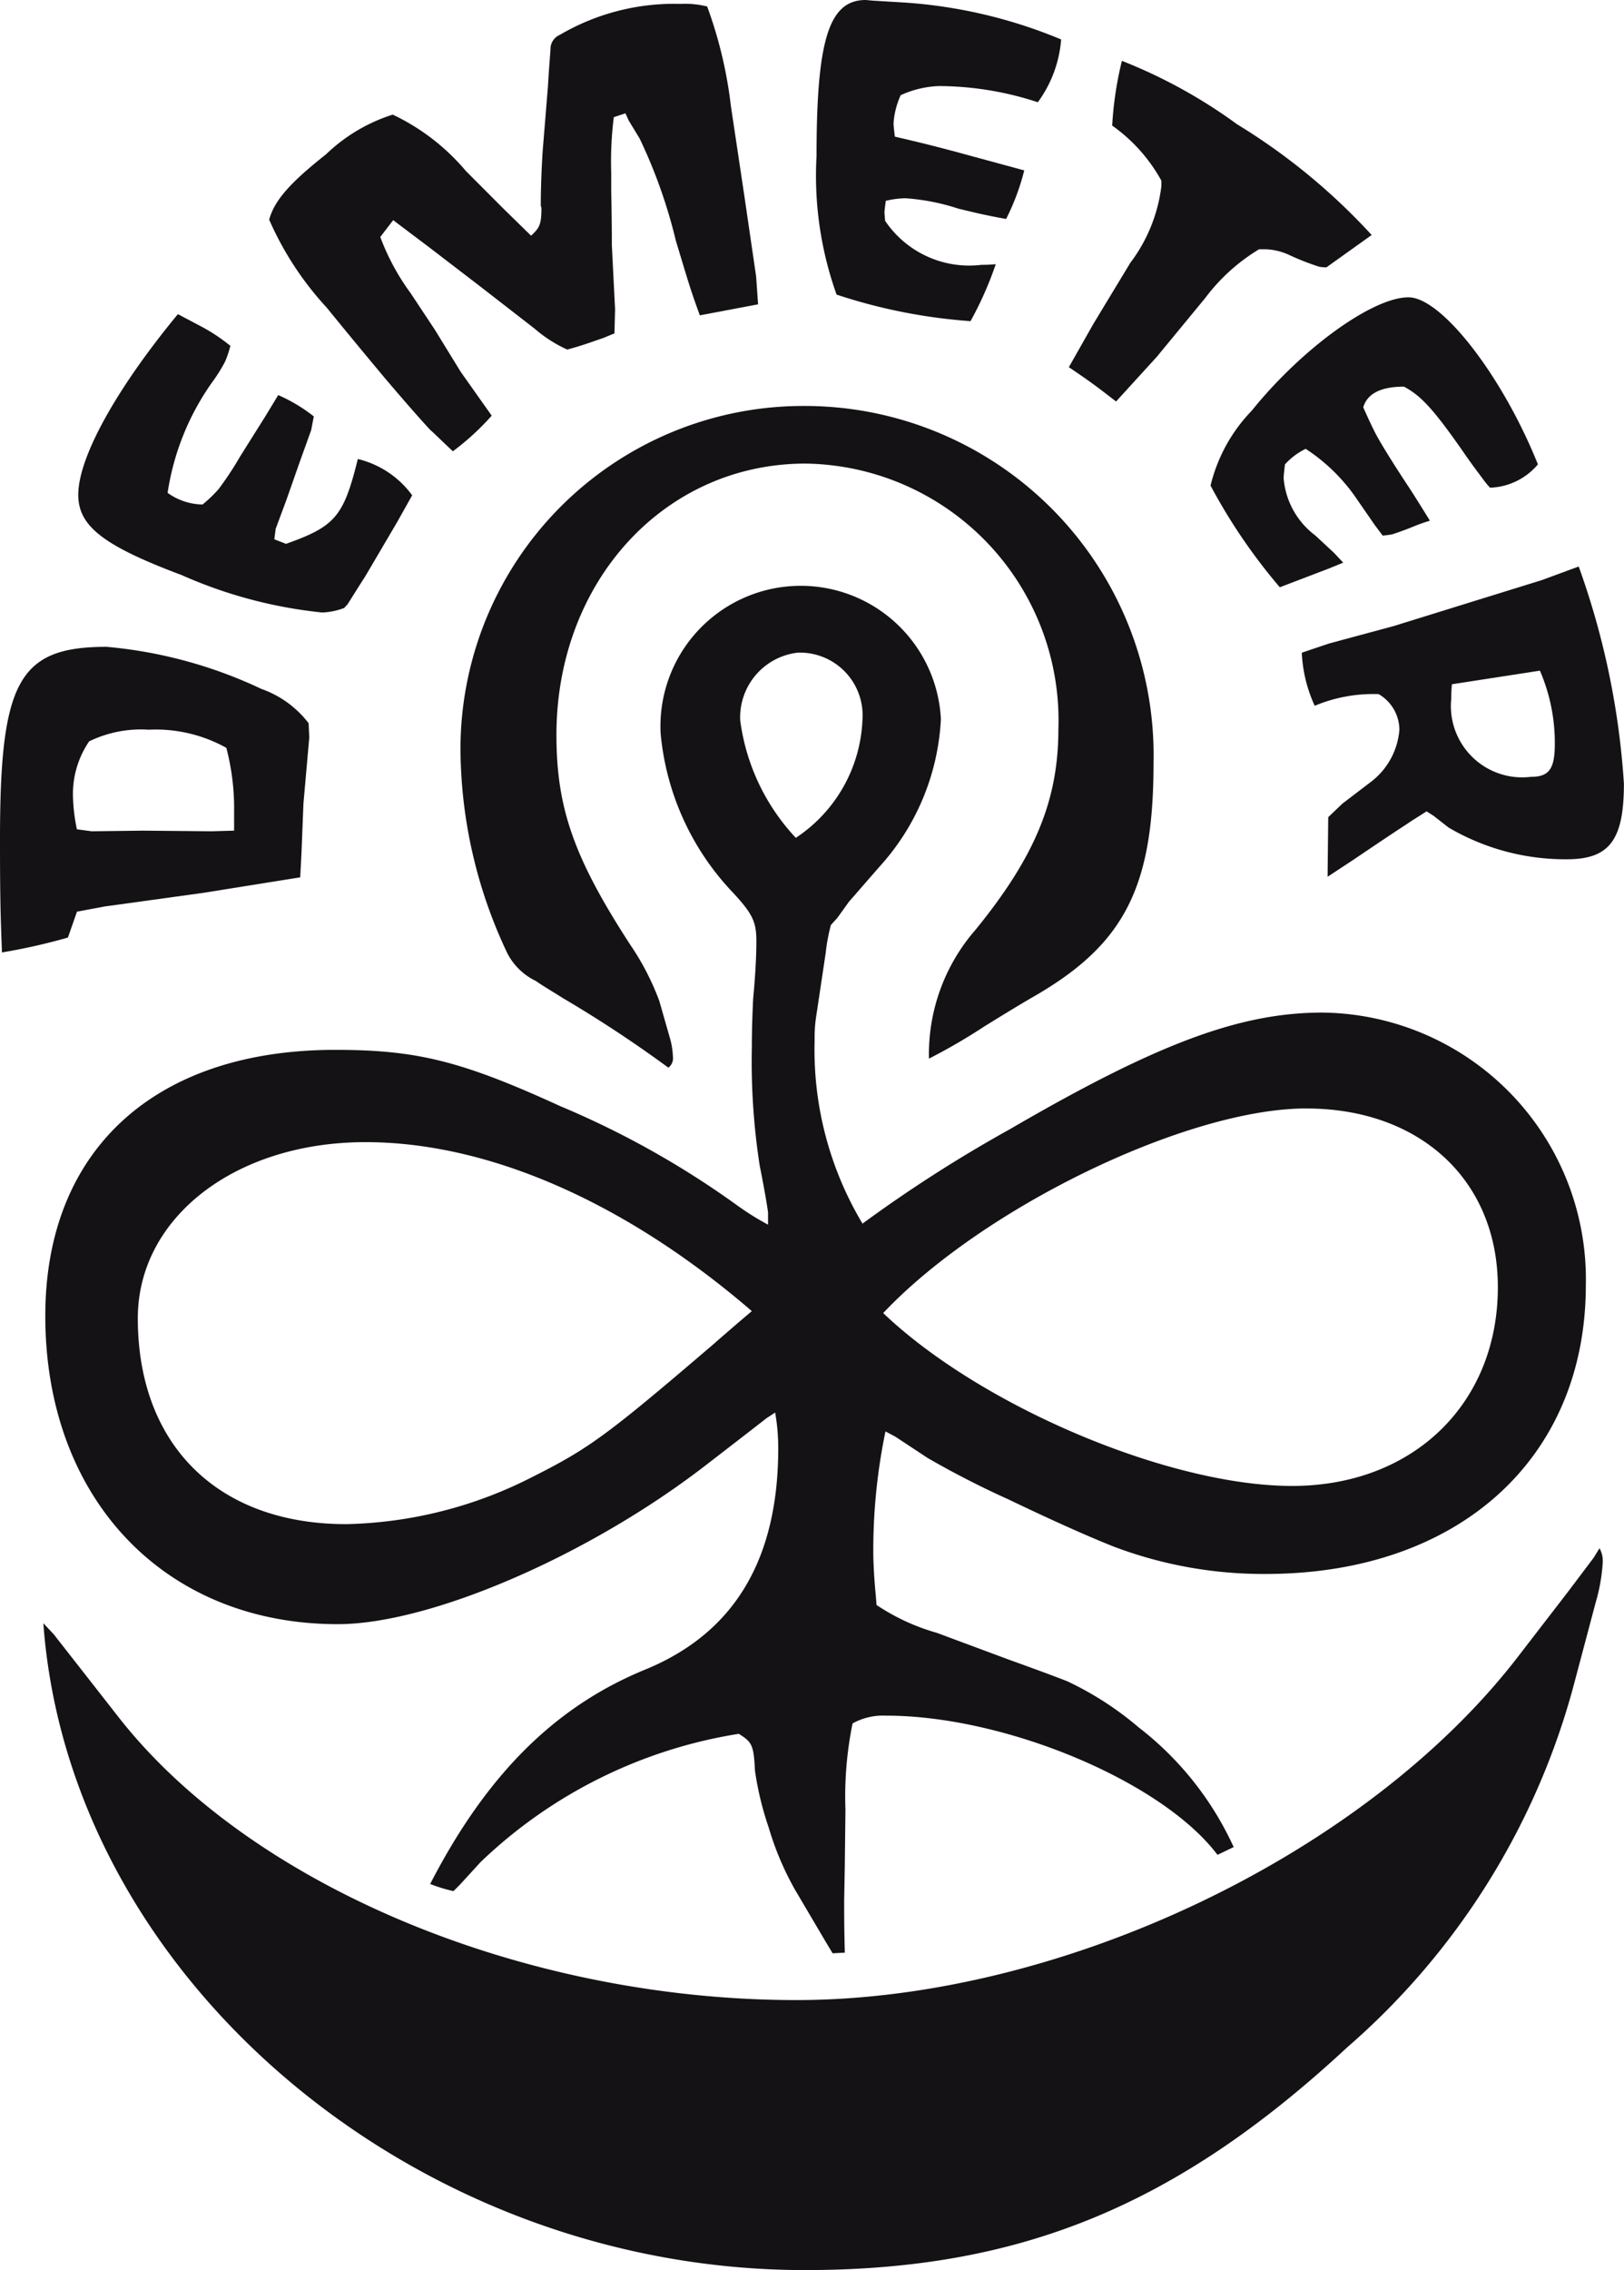
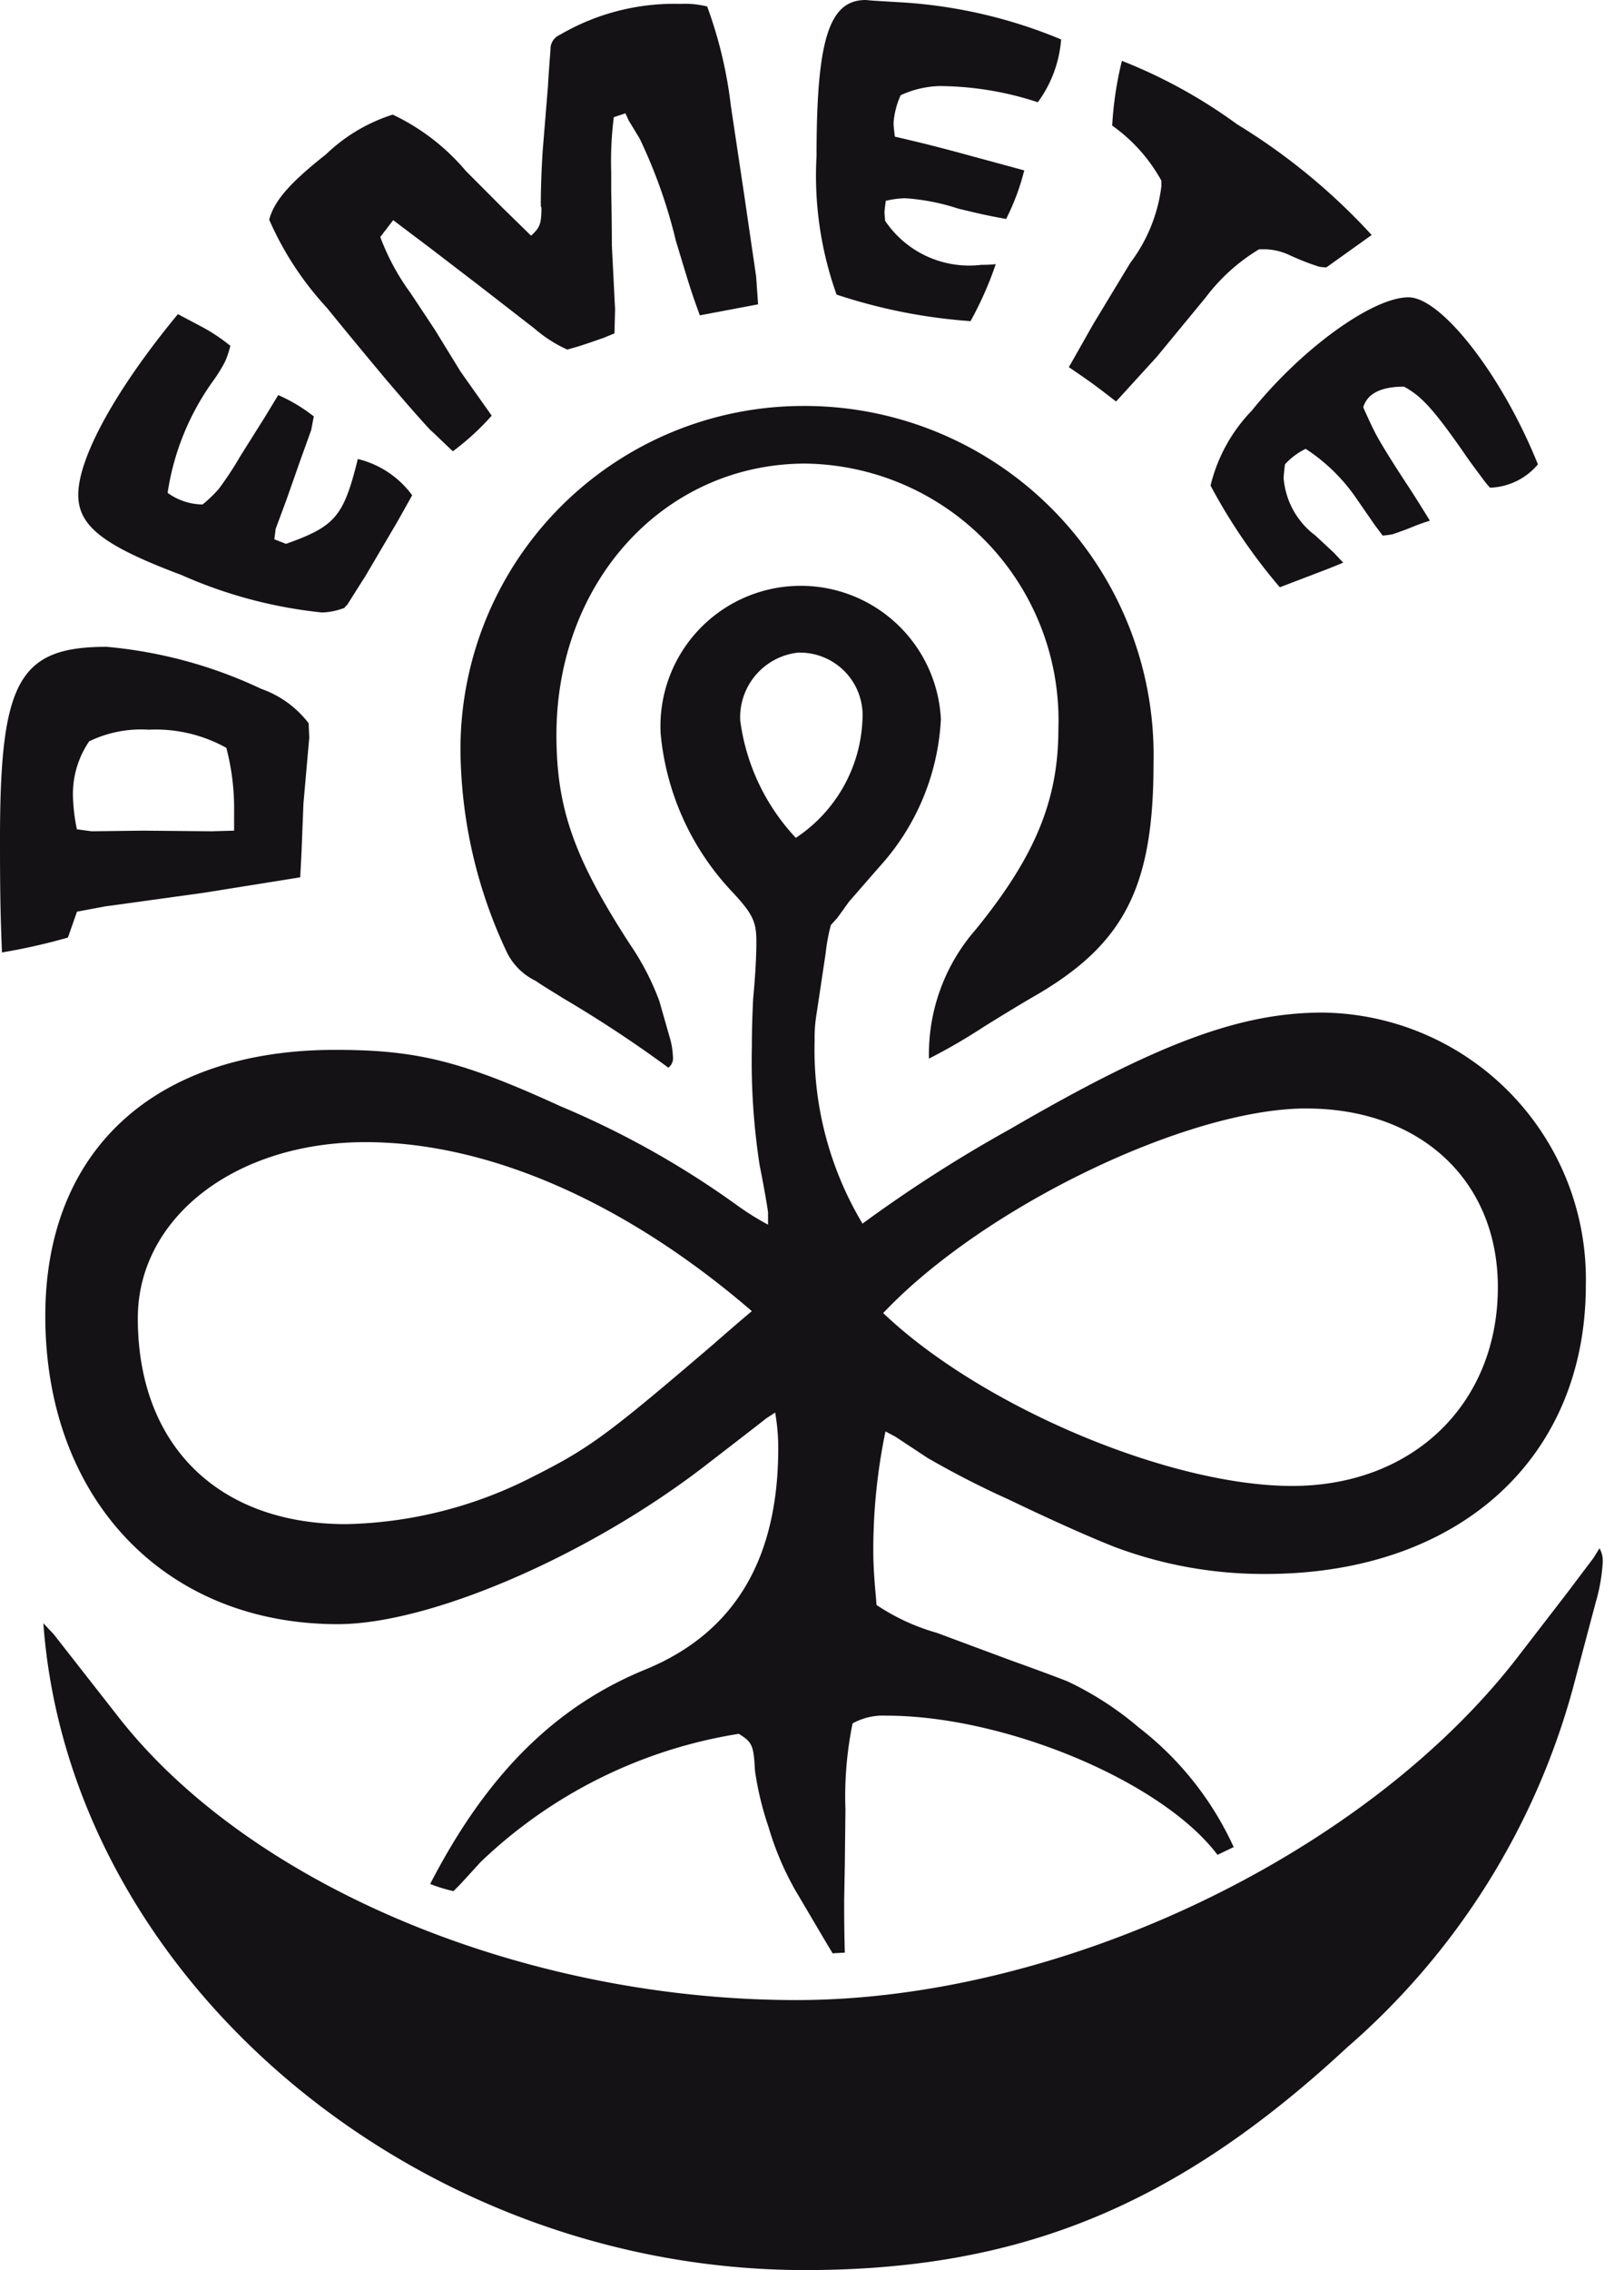
<svg xmlns="http://www.w3.org/2000/svg" width="53.31" height="74.464" viewBox="0 0 53.31 74.464">
  <defs>
    <clipPath id="clip-path">
      <rect id="Rectangle_22" data-name="Rectangle 22" width="53.31" height="74.464" fill="none" />
    </clipPath>
  </defs>
  <g id="Groupe_46" data-name="Groupe 46" transform="translate(-5.731 -8.005)">
    <g id="Groupe_45" data-name="Groupe 45" transform="translate(5.731 8.005)" clip-path="url(#clip-path)">
      <path id="Tracé_219" data-name="Tracé 219" d="M121.832,16.475l1.593-1.933a6.228,6.228,0,0,1,1.763-1.593h.212a2.011,2.011,0,0,1,.786.191,8.167,8.167,0,0,0,.977.382,1.7,1.7,0,0,0,.234.021l1.487-1.062a20.387,20.387,0,0,0-4.418-3.632,16.9,16.9,0,0,0-3.781-2.081,11.562,11.562,0,0,0-.319,2.124,5.4,5.4,0,0,1,1.614,1.805v.191a5.218,5.218,0,0,1-1.019,2.506l-1.211,2-.807,1.423c.722.488.892.616,1.55,1.126Z" transform="translate(-83.857 -4.772)" fill="#141215" />
      <path id="Tracé_220" data-name="Tracé 220" d="M136.05,36.787a5.327,5.327,0,0,0-1.338,2.442,18.665,18.665,0,0,0,2.273,3.335l1.614-.616.468-.191-.3-.319-.616-.573A2.61,2.61,0,0,1,137.112,39c0-.127.021-.276.042-.467a2.266,2.266,0,0,1,.68-.51,5.961,5.961,0,0,1,1.7,1.678l.573.828.255.34a2.95,2.95,0,0,0,.319-.042c.127-.042.382-.127.743-.276.106-.042.276-.106.488-.17q-.509-.828-.765-1.211c-.531-.807-.85-1.338-.977-1.572-.106-.191-.255-.51-.446-.935.128-.446.573-.68,1.338-.68.552.3.935.7,1.89,2.06.361.531.616.85.722,1a3.13,3.13,0,0,0,.212.255,2.145,2.145,0,0,0,1.572-.765c-1.168-2.91-3.165-5.48-4.248-5.48-1.189,0-3.526,1.7-5.161,3.738" transform="translate(-94.974 -23.3)" fill="#141215" />
-       <path id="Tracé_221" data-name="Tracé 221" d="M153.955,63l-1.21.446-2.124.658-2.74.85-2.124.573-.892.3a4.671,4.671,0,0,0,.424,1.742,4.972,4.972,0,0,1,2.1-.382,1.363,1.363,0,0,1,.68,1.168,2.388,2.388,0,0,1-.977,1.742l-.892.68-.467.446-.021,1.954.871-.573q1.369-.924,1.72-1.147c.149-.106.361-.234.658-.425l.234.149.488.382a7.564,7.564,0,0,0,3.887,1.041c1.4,0,1.869-.637,1.869-2.485A25.848,25.848,0,0,0,153.955,63m-1.571,6.9a2.341,2.341,0,0,1-2.612-2.57,4.383,4.383,0,0,1,.021-.467l2.889-.446a5.992,5.992,0,0,1,.489,2.4c0,.828-.191,1.083-.786,1.083" transform="translate(-102.132 -44.417)" fill="#141215" />
      <path id="Tracé_222" data-name="Tracé 222" d="M55.713,172.473l-.85,1.126-1.572,2.039c-4.991,6.542-15.037,11.342-23.745,11.342-8.942,0-17.9-3.738-22.237-9.26l-2.145-2.74-.34-.361c.85,11.618,12.17,21.218,25,21.218,7.052,0,12.191-2.1,17.8-7.306a23.926,23.926,0,0,0,7.412-11.788l.744-2.8a5.922,5.922,0,0,0,.233-1.317.855.855,0,0,0-.106-.467Z" transform="translate(-3.401 -121.371)" fill="#141215" />
      <path id="Tracé_223" data-name="Tracé 223" d="M51.264,56.764a15.772,15.772,0,0,0,1.529,6.329,2.047,2.047,0,0,0,.935.913c.276.191.573.361.871.552a40.8,40.8,0,0,1,3.483,2.294.384.384,0,0,0,.149-.361,2.491,2.491,0,0,0-.106-.637l-.34-1.189a8.529,8.529,0,0,0-.956-1.848c-1.848-2.846-2.421-4.481-2.421-6.881,0-5.034,3.547-8.9,8.177-8.9a8.425,8.425,0,0,1,8.3,8.708c0,2.336-.765,4.184-2.719,6.584a6.2,6.2,0,0,0-1.529,4.227,19.171,19.171,0,0,0,1.827-1.062c.552-.34,1.1-.68,1.657-1,2.931-1.7,3.887-3.568,3.887-7.625A11.459,11.459,0,0,0,62.457,45.146,11.254,11.254,0,0,0,51.264,56.764" transform="translate(-36.142 -31.829)" fill="#141215" />
      <path id="Tracé_224" data-name="Tracé 224" d="M32.948,93.222l1.062.7a29.719,29.719,0,0,0,2.655,1.359c1.593.765,2.761,1.274,3.462,1.55a13.881,13.881,0,0,0,4.97.892c6.329,0,10.513-3.781,10.513-9.473a8.747,8.747,0,0,0-8.644-8.942c-2.719,0-5.437,1.02-10.258,3.823a45.581,45.581,0,0,0-4.842,3.1,11.1,11.1,0,0,1-1.572-6.011,4.735,4.735,0,0,1,.064-.871l.3-2a5.986,5.986,0,0,1,.17-.913l.212-.234.382-.531,1-1.147a7.769,7.769,0,0,0,2.017-4.843,4.6,4.6,0,0,0-9.2.467,8.716,8.716,0,0,0,2.294,5.14c.743.786.849,1.04.849,1.7,0,.34-.021.977-.106,1.869-.021.446-.042.956-.042,1.55a22.367,22.367,0,0,0,.255,3.908c.17.85.255,1.381.276,1.55v.4a8.921,8.921,0,0,1-1.019-.637,29.225,29.225,0,0,0-5.8-3.25c-3.249-1.486-4.715-1.847-7.391-1.847-5.926,0-9.515,3.292-9.515,8.729,0,5.989,3.908,10.11,9.6,10.11,3.037,0,8.241-2.251,12.063-5.2q1.816-1.4,1.976-1.529c.021-.021.127-.085.319-.213A6.72,6.72,0,0,1,29.1,93.6c0,3.674-1.465,6.074-4.375,7.263-2.952,1.211-5.2,3.441-7.051,7.03a5.18,5.18,0,0,0,.765.234l.212-.212.68-.743a15.834,15.834,0,0,1,8.474-4.205c.446.276.488.382.531,1.211a10.154,10.154,0,0,0,.446,1.848,9.709,9.709,0,0,0,.871,2.06l.977,1.656.255.425.4-.022c-.021-.85-.021-1.232-.021-1.72l.021-1.147.021-1.827a11.934,11.934,0,0,1,.234-2.825,2.064,2.064,0,0,1,1.105-.255c3.886,0,9.048,2.145,10.874,4.566l.531-.255a10.429,10.429,0,0,0-3.122-3.929,10.477,10.477,0,0,0-2.336-1.508c-.213-.085-.829-.319-1.891-.7l-2.4-.892a6.946,6.946,0,0,1-1.975-.913l-.021-.276c-.064-.659-.085-1.147-.085-1.487a19.158,19.158,0,0,1,.4-3.93Zm-5.9-3.1C23.475,93.18,22.9,93.6,21.033,94.539a14.03,14.03,0,0,1-6.117,1.55c-4.205,0-6.839-2.591-6.839-6.754,0-3.292,3.186-5.777,7.476-5.777,4.036,0,8.538,1.975,12.68,5.543-.531.446-.914.786-1.189,1.02m.807-20.411a2.136,2.136,0,0,1,1.89-2.209,2.058,2.058,0,0,1,2.124,2.188,4.873,4.873,0,0,1-2.188,3.887,6.946,6.946,0,0,1-1.827-3.865M46.435,82.454c3.738,0,6.287,2.357,6.287,5.862,0,3.823-2.782,6.52-6.754,6.52-4.036,0-10.216-2.613-13.423-5.671,3.292-3.483,10-6.712,13.89-6.712" transform="translate(-3.553 -46.092)" fill="#141215" />
      <path id="Tracé_225" data-name="Tracé 225" d="M2.527,80.616l.913-.17L6.669,80l3.186-.51.042-.807.064-1.614.191-2.166-.021-.467a3.352,3.352,0,0,0-1.55-1.126A14.981,14.981,0,0,0,3.5,71.929c-2.888,0-3.5,1.126-3.5,6.308,0,2.06.021,2.549.064,3.717a19.64,19.64,0,0,0,2.166-.488Zm.4-5.586a3.886,3.886,0,0,1,1.954-.382,4.758,4.758,0,0,1,2.549.595,7.841,7.841,0,0,1,.255,2.1v.616l-.743.021-2.251-.021-1.678.021-.488-.064a5.734,5.734,0,0,1-.127-1,3.068,3.068,0,0,1,.531-1.89" transform="translate(0 -50.711)" fill="#141215" />
      <path id="Tracé_226" data-name="Tracé 226" d="M12.047,43.46a15.149,15.149,0,0,0,4.673,1.253,2.278,2.278,0,0,0,.722-.149c.042-.042.064-.085.085-.085.127-.191.319-.51.595-.935l1.062-1.805.488-.871a3.113,3.113,0,0,0-1.784-1.19c-.467,1.891-.743,2.209-2.357,2.783l-.383-.149.042-.34L15.551,41l.425-1.211.382-1.062.085-.446a5.3,5.3,0,0,0-1.168-.7l-.425.7-.828,1.317a10.7,10.7,0,0,1-.7,1.062,4.267,4.267,0,0,1-.531.51,2.007,2.007,0,0,1-1.147-.382,8.429,8.429,0,0,1,1.465-3.632,5.13,5.13,0,0,0,.425-.68,3.435,3.435,0,0,0,.17-.51,5.792,5.792,0,0,0-1-.658l-.722-.382c-2.018,2.442-3.271,4.694-3.271,5.926,0,1.019.807,1.657,3.335,2.612" transform="translate(-6.142 -24.621)" fill="#141215" />
      <path id="Tracé_227" data-name="Tracé 227" d="M33.86,12.837c.616.722,1.083,1.253,1.381,1.571.17.149.4.383.743.7a8.426,8.426,0,0,0,1.274-1.168L36.239,12.5l-.849-1.381L34.6,9.927a7.62,7.62,0,0,1-1-1.848l.424-.552,1.211.913,1.635,1.253,1.805,1.4a4.394,4.394,0,0,0,1.062.679c.467-.127.637-.191,1.189-.382l.361-.149.021-.786-.106-2.1c0-.17,0-.765-.021-1.784V5.976a11.558,11.558,0,0,1,.085-1.827l.382-.127.106.234.361.595a16.934,16.934,0,0,1,1.189,3.355c.425,1.4.468,1.572.786,2.443l1.912-.361-.064-.913-.382-2.612-.446-2.974A14.231,14.231,0,0,0,44.331.518,2.961,2.961,0,0,0,43.46.433a7.428,7.428,0,0,0-3.972,1.019.5.5,0,0,0-.3.446c0,.085-.042.51-.085,1.253l-.17,2.081c-.043.658-.064,1.274-.064,1.827l.021.064c0,.552-.064.658-.34.913l-.934-.913L36.409,5.913a7.119,7.119,0,0,0-2.4-1.848,5.583,5.583,0,0,0-2.187,1.3c-1.211.956-1.7,1.529-1.869,2.145a10.36,10.36,0,0,0,1.891,2.888c.361.446,1.04,1.274,2.017,2.442" transform="translate(-21.117 -0.305)" fill="#141215" />
      <path id="Tracé_228" data-name="Tracé 228" d="M95.919,10.535a11.574,11.574,0,0,0,.828-1.869,4.319,4.319,0,0,1-.467.021,3.328,3.328,0,0,1-3.165-1.444l-.021-.255c0-.106.021-.212.042-.4a3.074,3.074,0,0,1,.638-.085,7.119,7.119,0,0,1,1.741.34c.616.149.871.212,1.572.34a7.57,7.57,0,0,0,.595-1.593L96.025,5.14c-1.1-.3-1.486-.4-2.591-.658-.021-.191-.042-.34-.042-.446a2.662,2.662,0,0,1,.234-.913,3.293,3.293,0,0,1,1.253-.3,10.5,10.5,0,0,1,3.249.531,3.994,3.994,0,0,0,.765-2.06A16.125,16.125,0,0,0,93.774.085L92.712.021,92.478,0c-1.211,0-1.614,1.317-1.614,5.119a11.578,11.578,0,0,0,.658,4.545,18.019,18.019,0,0,0,4.4.871" transform="translate(-64.06)" fill="#141215" />
    </g>
  </g>
</svg>